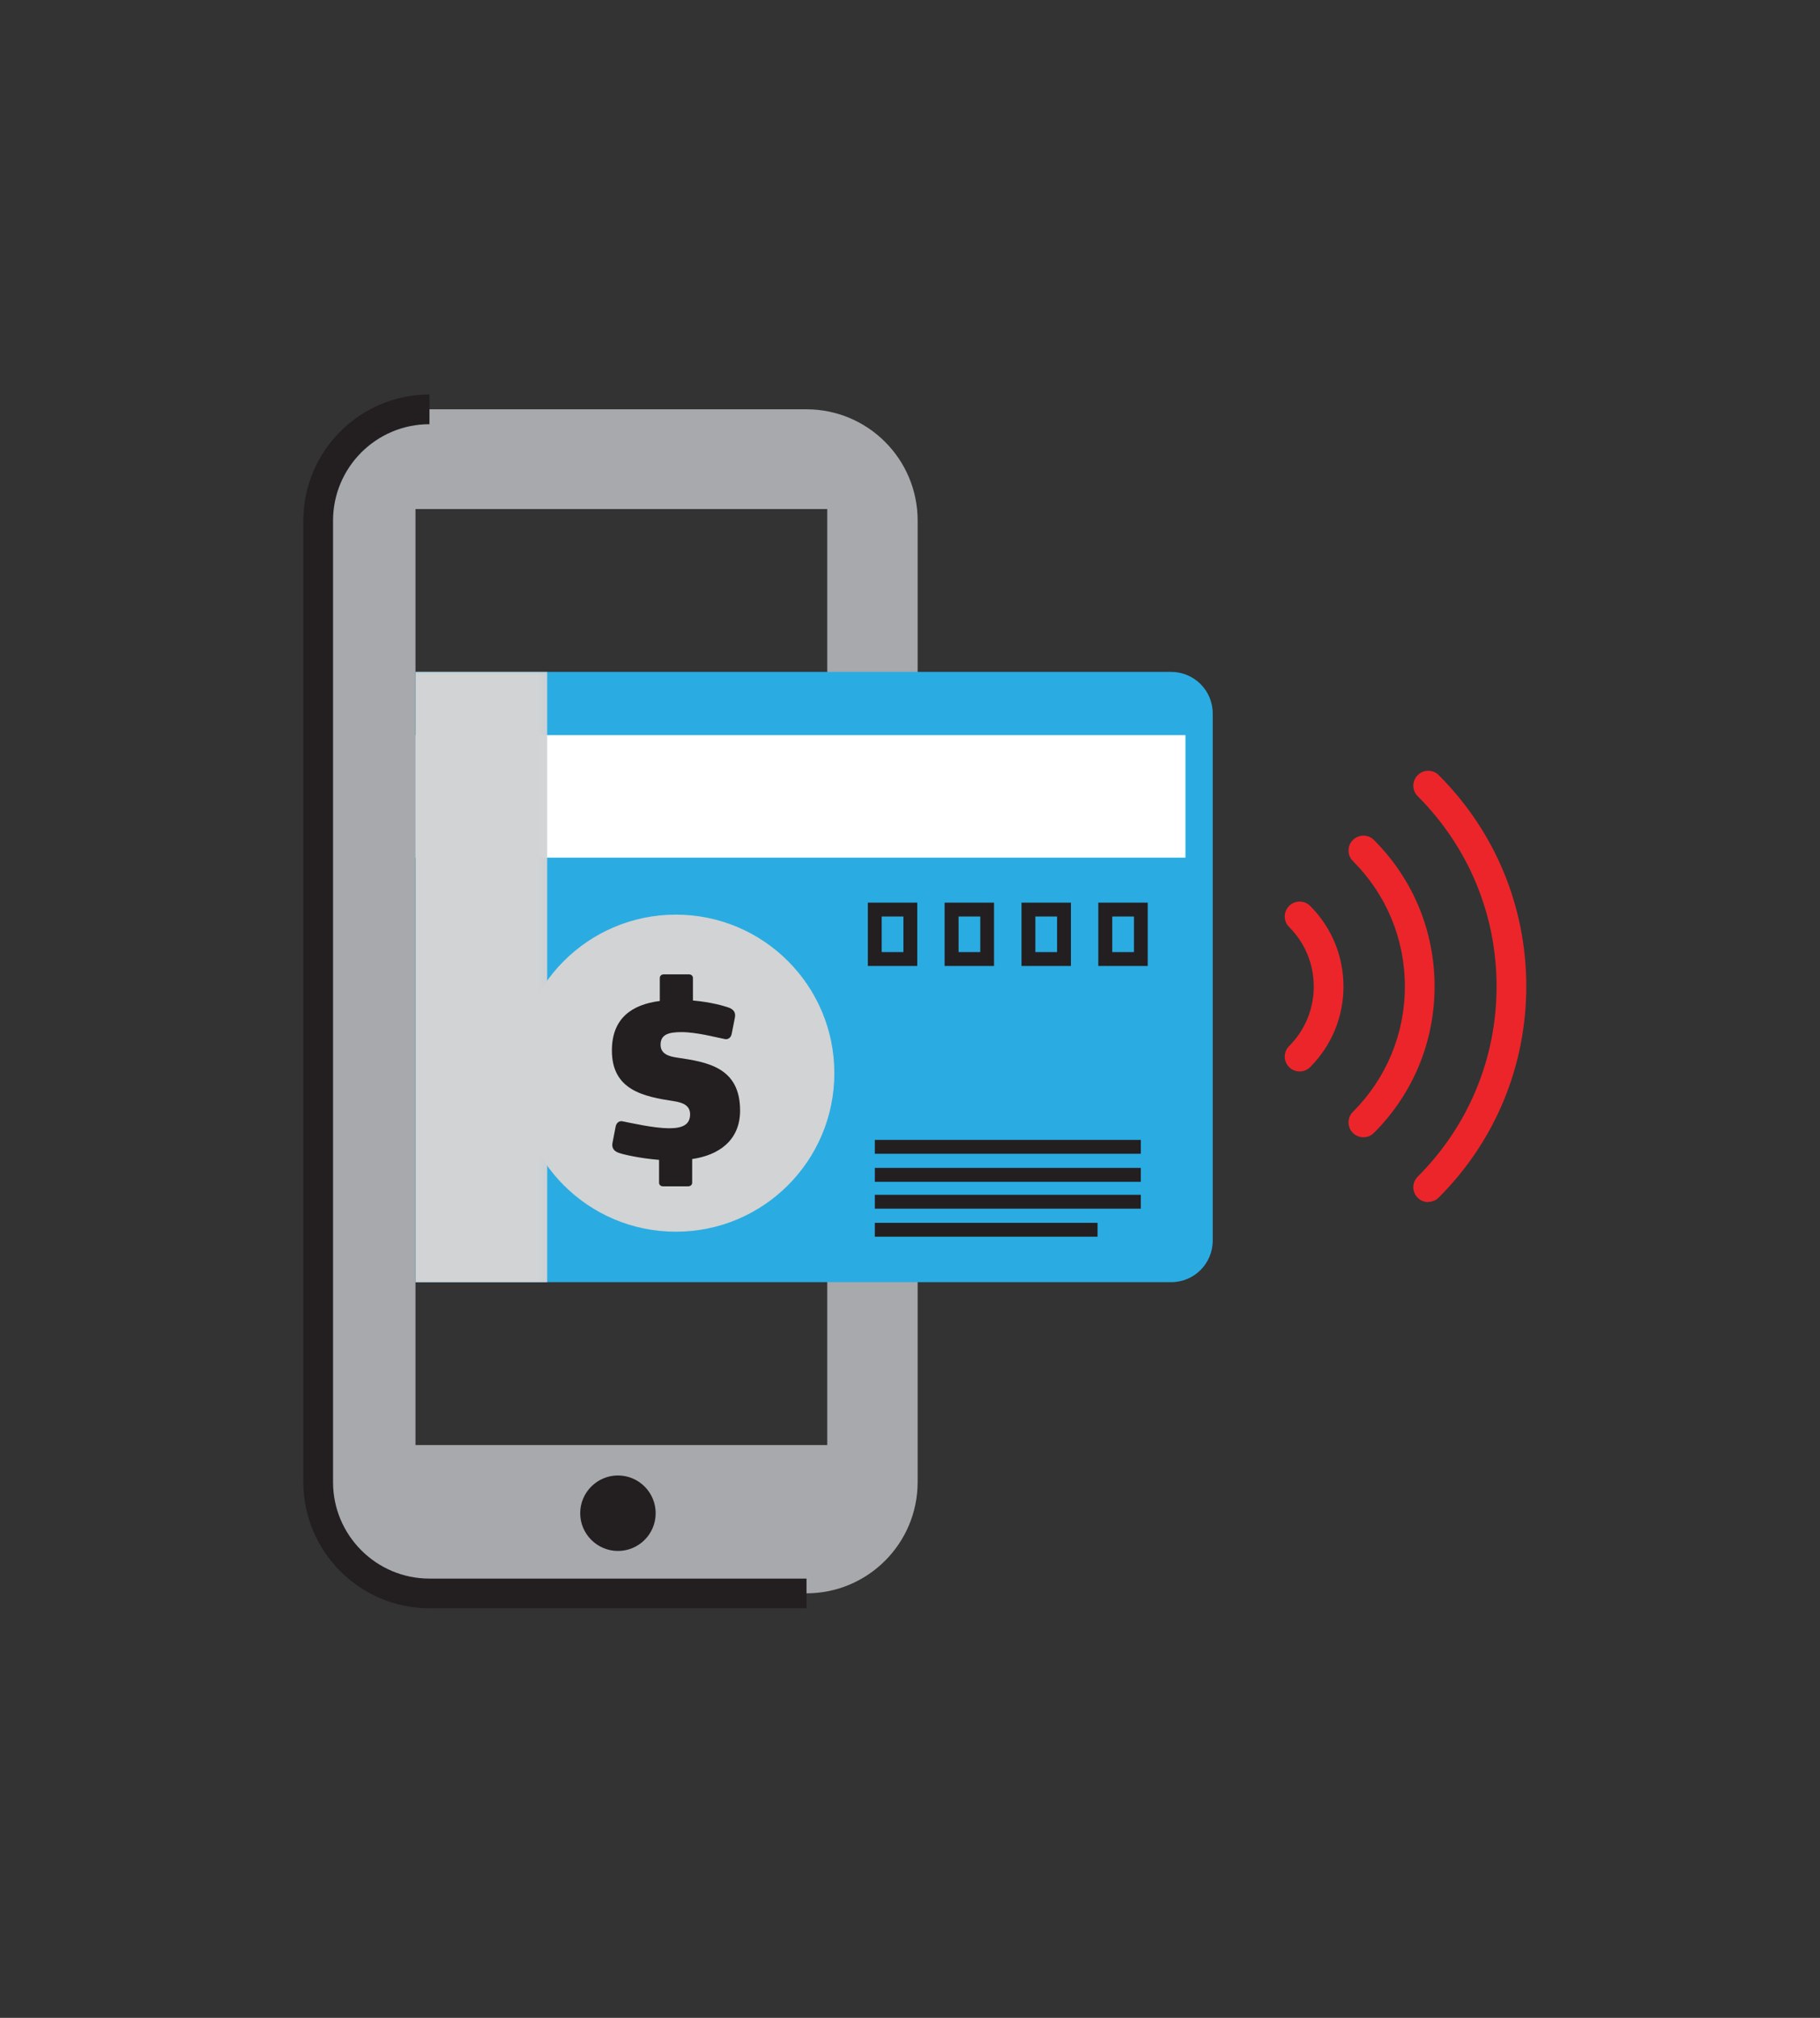
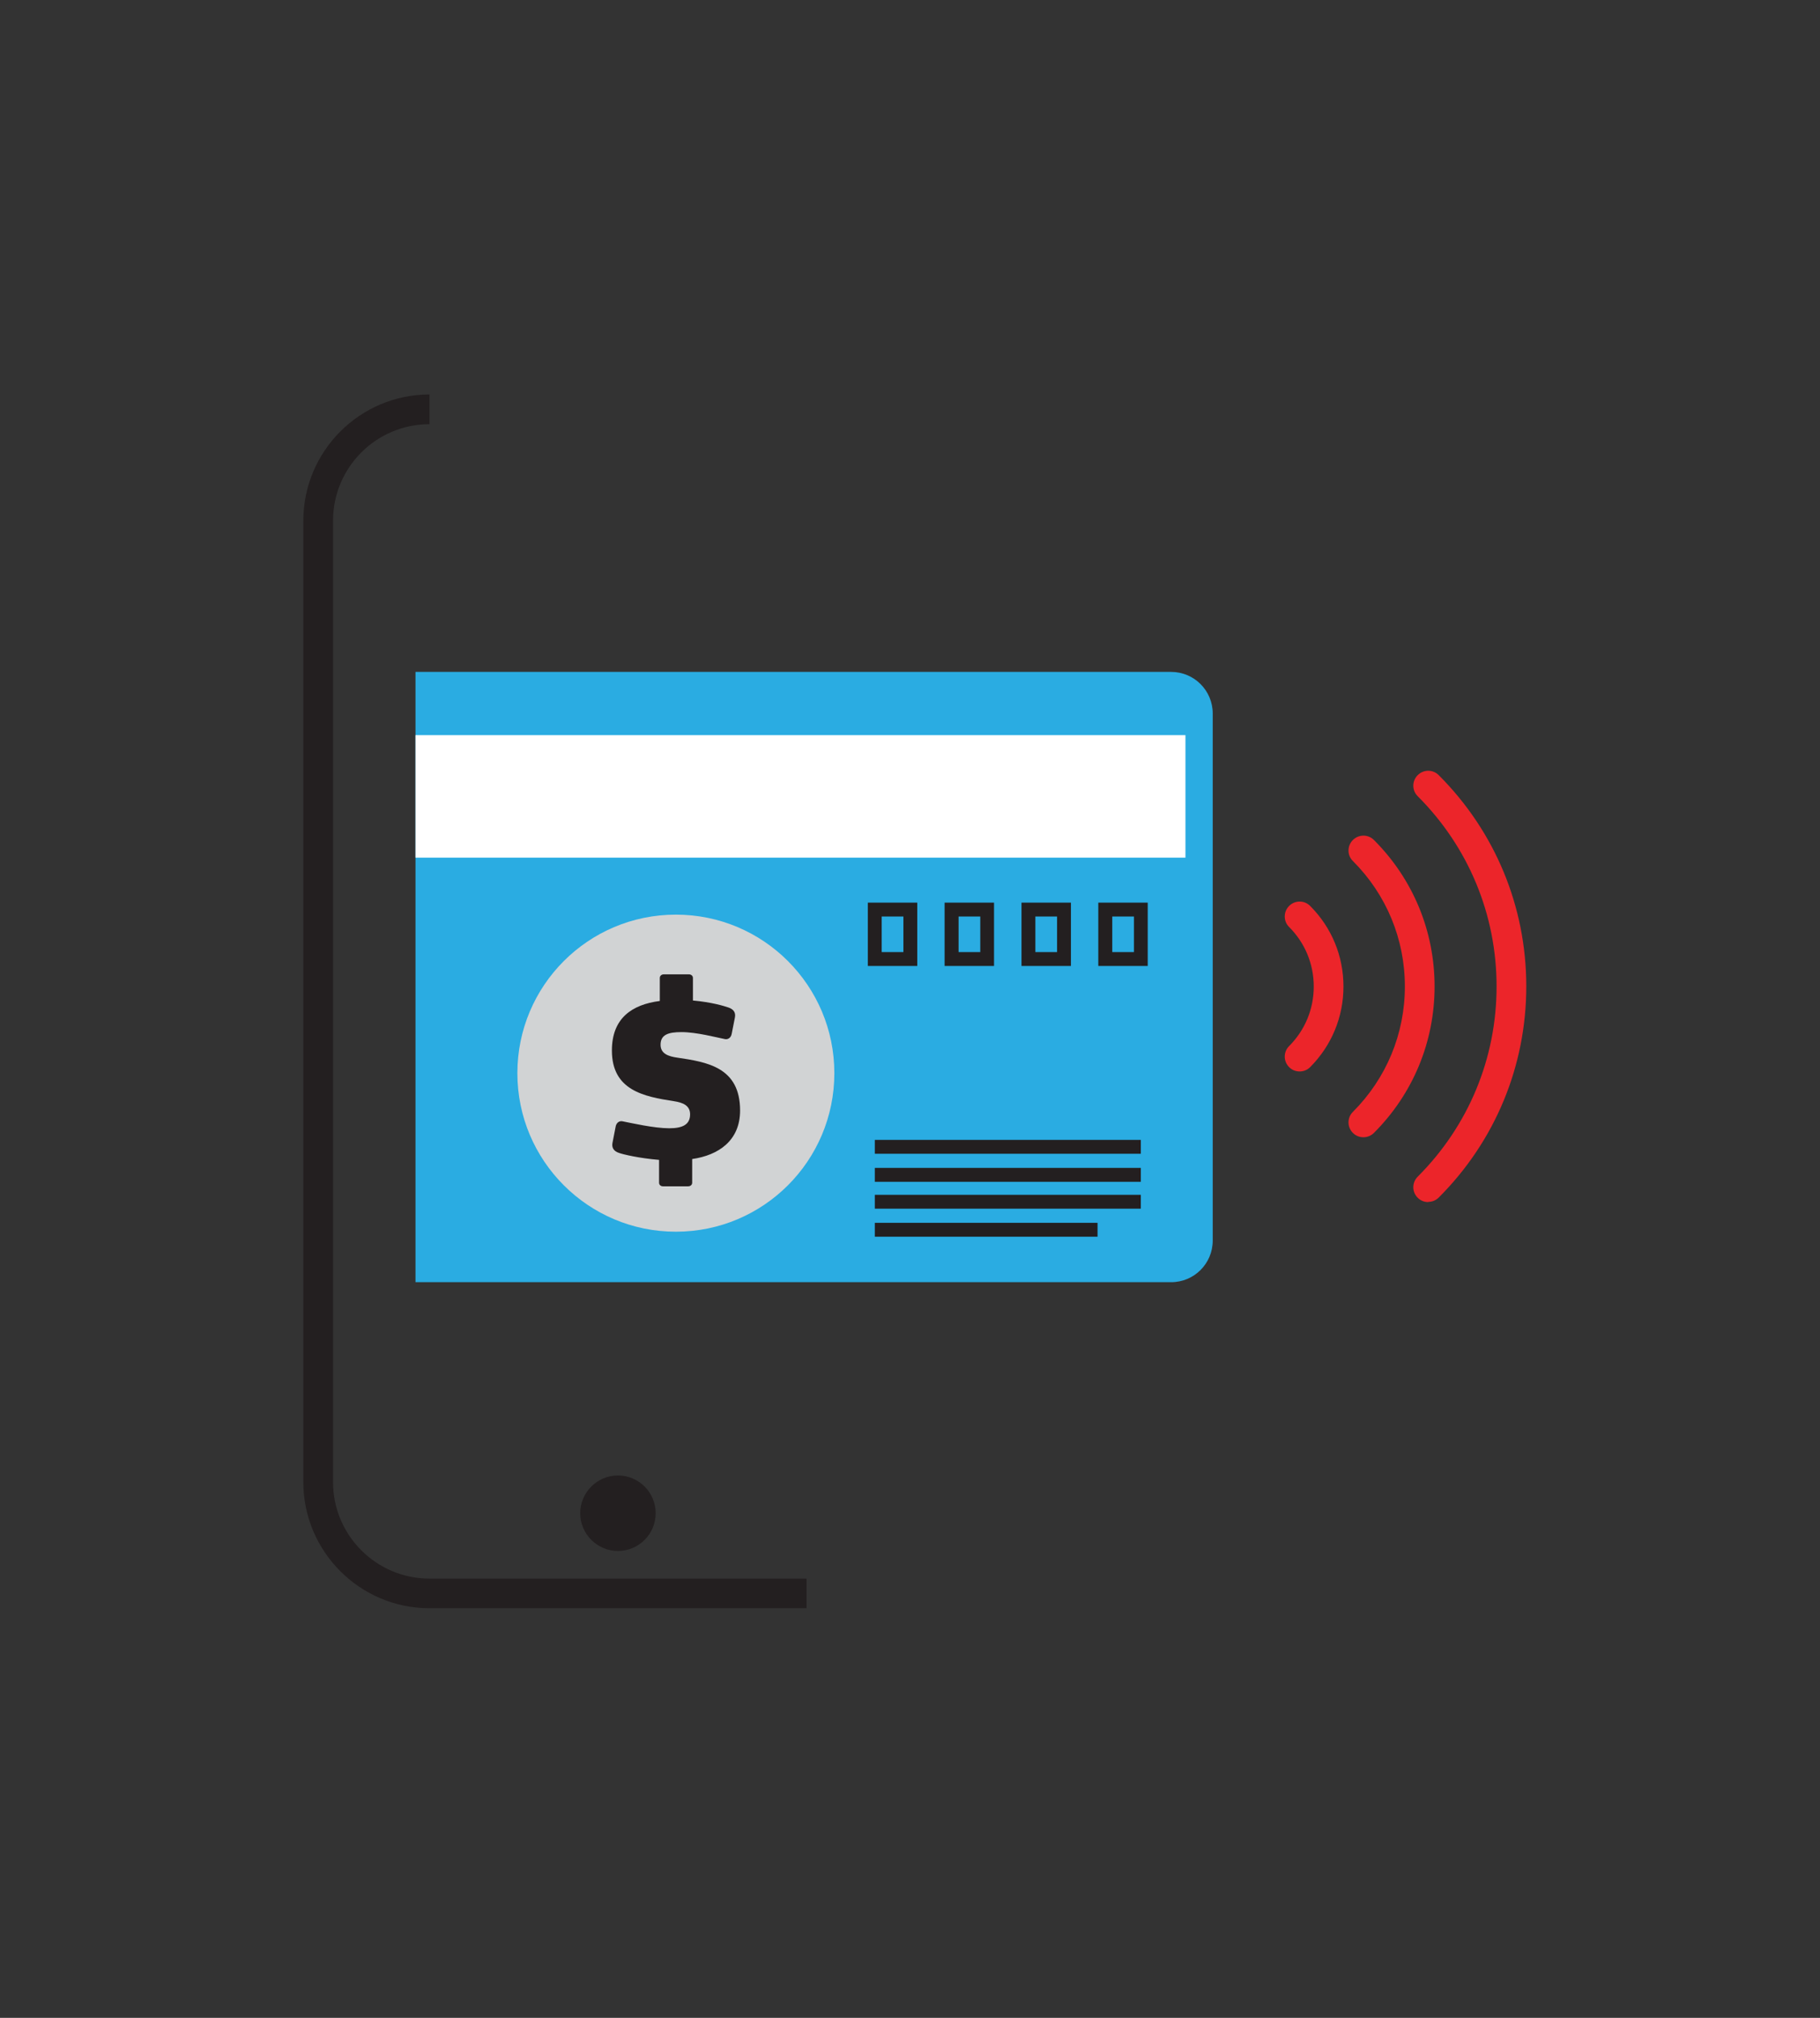
<svg xmlns="http://www.w3.org/2000/svg" width="120" height="133" viewBox="0 0 120 133" fill="none">
  <rect x="0" y="0" width="120" height="133" fill="#333333" stroke="none" />
  <g clip-path="url(#clip0_9110_14835)">
-     <path d="M27.395 33.551H54.545V95.246H27.395V33.551ZM20.977 34.31V97.684C20.977 101.733 24.261 105.017 28.31 105.017H53.171C57.22 105.017 60.504 101.733 60.504 97.684V34.31C60.504 30.261 57.22 26.977 53.171 26.977H28.316C24.261 26.983 20.977 30.267 20.977 34.31Z" fill="#A7A9AC" />
    <path d="M40.743 102.225C42.117 102.225 43.231 101.112 43.231 99.737C43.231 98.362 42.111 97.249 40.743 97.249C39.374 97.249 38.255 98.369 38.255 99.737C38.255 101.105 39.374 102.225 40.743 102.225Z" fill="#231F20" />
    <path d="M53.171 106H28.316C23.732 106 20 102.268 20 97.684V34.316C20 29.732 23.732 26 28.316 26V27.959C24.808 27.959 21.959 30.808 21.959 34.316V97.69C21.959 101.192 24.808 104.047 28.316 104.047H53.177V106.006L53.171 106Z" fill="#231F20" />
    <path d="M94.165 79.23C93.916 79.23 93.662 79.136 93.475 78.944C93.089 78.564 93.089 77.942 93.475 77.556C96.827 74.204 98.675 69.751 98.675 65.017C98.675 60.284 96.827 55.831 93.475 52.478C93.089 52.099 93.089 51.477 93.475 51.091C93.861 50.705 94.476 50.705 94.862 51.091C98.581 54.81 100.634 59.755 100.634 65.011C100.634 70.267 98.581 75.212 94.862 78.931C94.669 79.124 94.42 79.217 94.171 79.217L94.165 79.23ZM89.892 74.957C89.644 74.957 89.388 74.863 89.202 74.671C88.816 74.285 88.816 73.669 89.202 73.284C91.41 71.075 92.629 68.14 92.629 65.017C92.629 61.895 91.41 58.959 89.202 56.751C88.816 56.372 88.816 55.75 89.202 55.364C89.588 54.985 90.203 54.978 90.589 55.364C93.17 57.945 94.588 61.372 94.588 65.017C94.588 68.662 93.17 72.089 90.589 74.671C90.396 74.863 90.147 74.957 89.898 74.957H89.892ZM85.688 70.621C85.439 70.621 85.184 70.528 84.997 70.335C84.612 69.95 84.612 69.334 84.997 68.948C86.042 67.903 86.621 66.51 86.621 65.023C86.621 63.537 86.042 62.144 84.997 61.099C84.612 60.719 84.612 60.097 84.997 59.712C85.383 59.326 85.999 59.326 86.384 59.712C87.802 61.13 88.58 63.014 88.58 65.023C88.58 67.032 87.796 68.917 86.384 70.335C86.191 70.528 85.943 70.621 85.694 70.621H85.688Z" fill="#EC252A" />
    <path d="M27.395 44.286H77.217C78.734 44.286 79.96 45.511 79.96 47.029V81.767C79.96 83.285 78.734 84.51 77.217 84.51H27.395V44.286Z" fill="#2AACE2" />
    <path d="M78.162 48.454H27.395V56.528H78.162V48.454Z" fill="white" />
    <g style="mix-blend-mode:multiply">
      <mask id="mask0_9110_14835" style="mask-type:luminance" maskUnits="userSpaceOnUse" x="26" y="43" width="11" height="43">
        <path d="M36.924 43.446H26.556V85.35H36.924V43.446Z" fill="white" />
      </mask>
      <g mask="url(#mask0_9110_14835)">
-         <path d="M36.078 44.286H27.395V84.51H36.078V44.286Z" fill="#D1D3D4" />
+         <path d="M36.078 44.286V84.51H36.078V44.286Z" fill="#D1D3D4" />
      </g>
    </g>
    <path d="M58.134 62.753H59.565V60.408H58.134V62.753ZM60.479 63.668H57.22V59.494H60.479V63.668Z" fill="#231F20" />
    <path d="M63.203 62.753H64.633V60.408H63.203V62.753ZM65.541 63.668H62.282V59.494H65.541V63.668Z" fill="#231F20" />
    <path d="M68.266 62.753H69.697V60.408H68.266V62.753ZM70.611 63.668H67.352V59.494H70.611V63.668Z" fill="#231F20" />
    <path d="M73.336 62.753H74.766V60.408H73.336V62.753ZM75.674 63.668H72.415V59.494H75.674V63.668Z" fill="#231F20" />
    <path d="M72.365 80.598H57.68V81.512H72.365V80.598Z" fill="#231F20" />
    <path d="M75.22 78.751H57.68V79.665H75.22V78.751Z" fill="#231F20" />
    <path d="M75.22 76.978H57.68V77.893H75.22V76.978Z" fill="#231F20" />
    <path d="M75.22 75.131H57.68V76.045H75.22V75.131Z" fill="#231F20" />
    <path d="M55.012 70.734C55.012 76.506 50.335 81.183 44.563 81.183C38.791 81.183 34.113 76.506 34.113 70.734C34.113 64.962 38.791 60.284 44.563 60.284C50.335 60.284 55.012 64.962 55.012 70.734Z" fill="#D1D3D4" />
    <path d="M45.638 76.412V77.954C45.638 78.091 45.526 78.191 45.37 78.191H43.716C43.56 78.191 43.455 78.091 43.455 77.954V76.449C42.117 76.337 41.091 76.088 40.811 75.989C40.463 75.877 40.326 75.64 40.382 75.336L40.593 74.253C40.637 74.005 40.83 73.862 41.041 73.905C41.614 74.017 43.125 74.365 44.126 74.365C45.016 74.365 45.501 74.117 45.501 73.445C45.501 72.86 45.016 72.667 44.431 72.58C42.441 72.275 40.345 71.859 40.345 69.24C40.345 67.113 41.663 66.211 43.504 65.975V64.457C43.504 64.32 43.616 64.221 43.766 64.221H45.42C45.576 64.221 45.688 64.32 45.688 64.457V65.944C46.925 66.056 47.734 66.304 48.026 66.404C48.319 66.503 48.53 66.696 48.455 67.069L48.244 68.139C48.2 68.388 48.008 68.531 47.796 68.487C47.224 68.376 45.93 68.027 44.929 68.027C44.039 68.027 43.554 68.208 43.554 68.861C43.554 69.458 44.083 69.626 44.636 69.707C46.614 69.999 48.797 70.335 48.797 73.196C48.797 75.186 47.367 76.144 45.638 76.393V76.412Z" fill="#231F20" />
  </g>
  <defs>
    <clipPath id="clip0_9110_14835">
      <rect width="80.634" height="80" fill="white" transform="translate(20 26)" />
    </clipPath>
  </defs>
</svg>